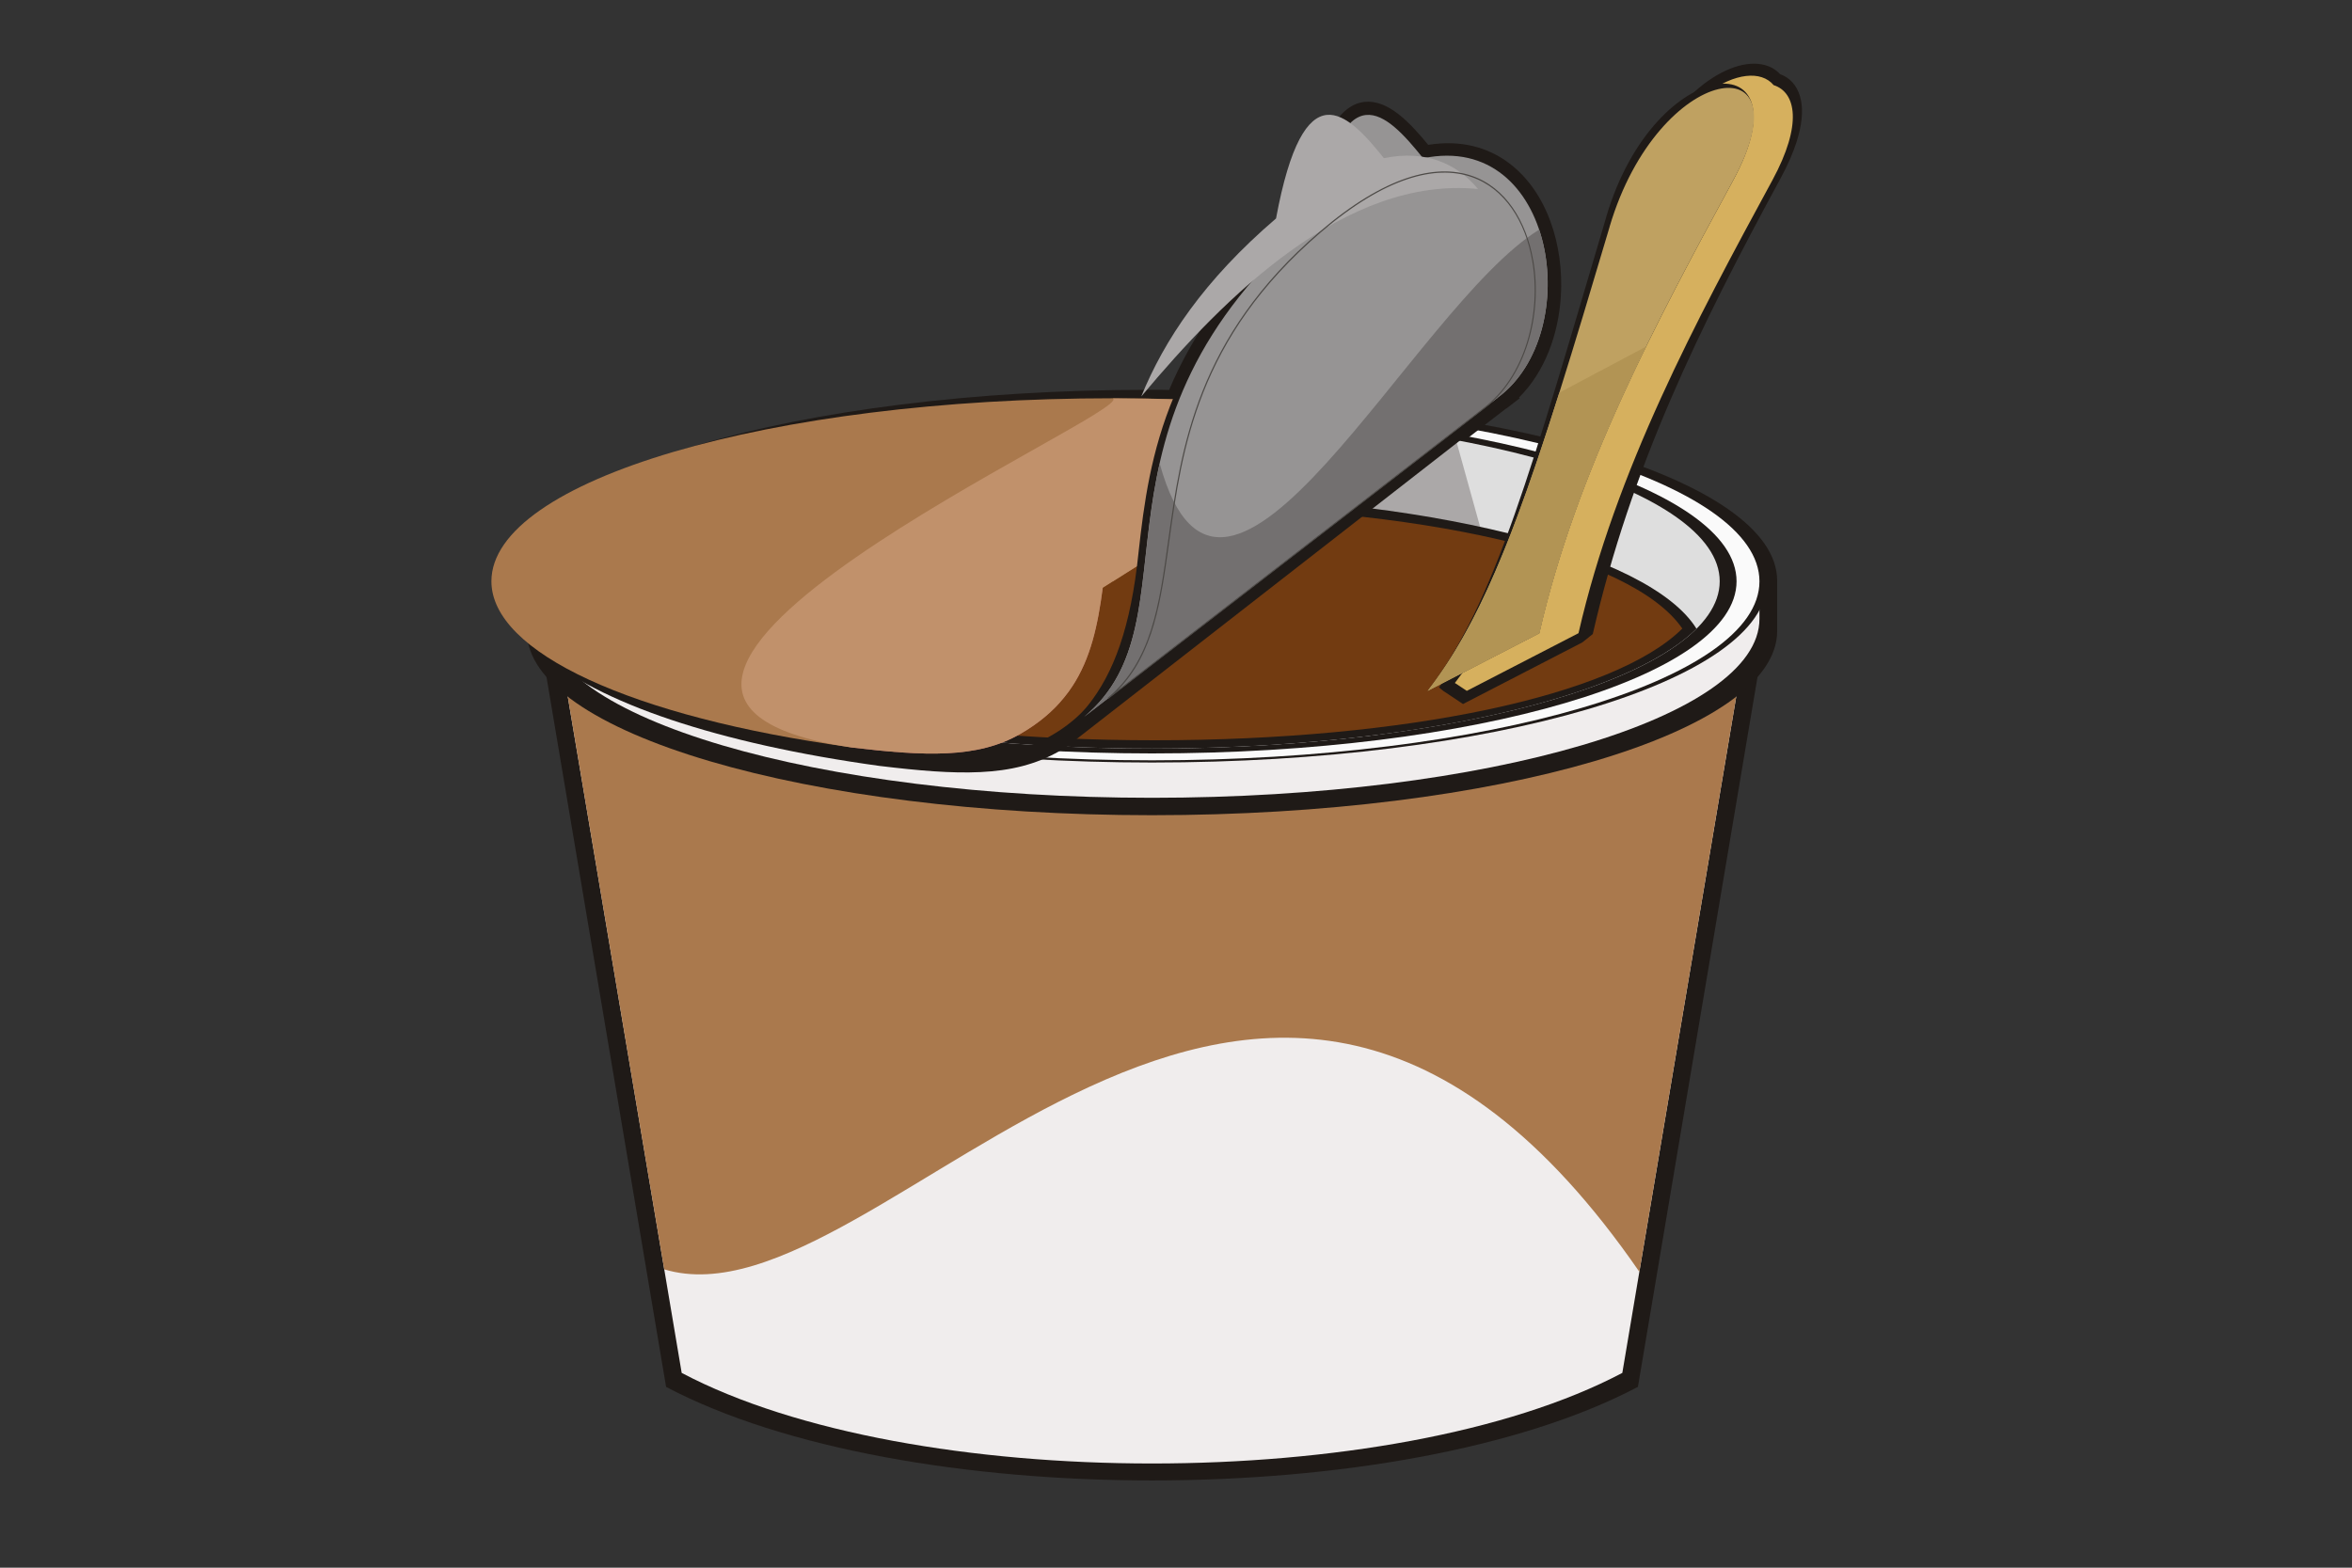
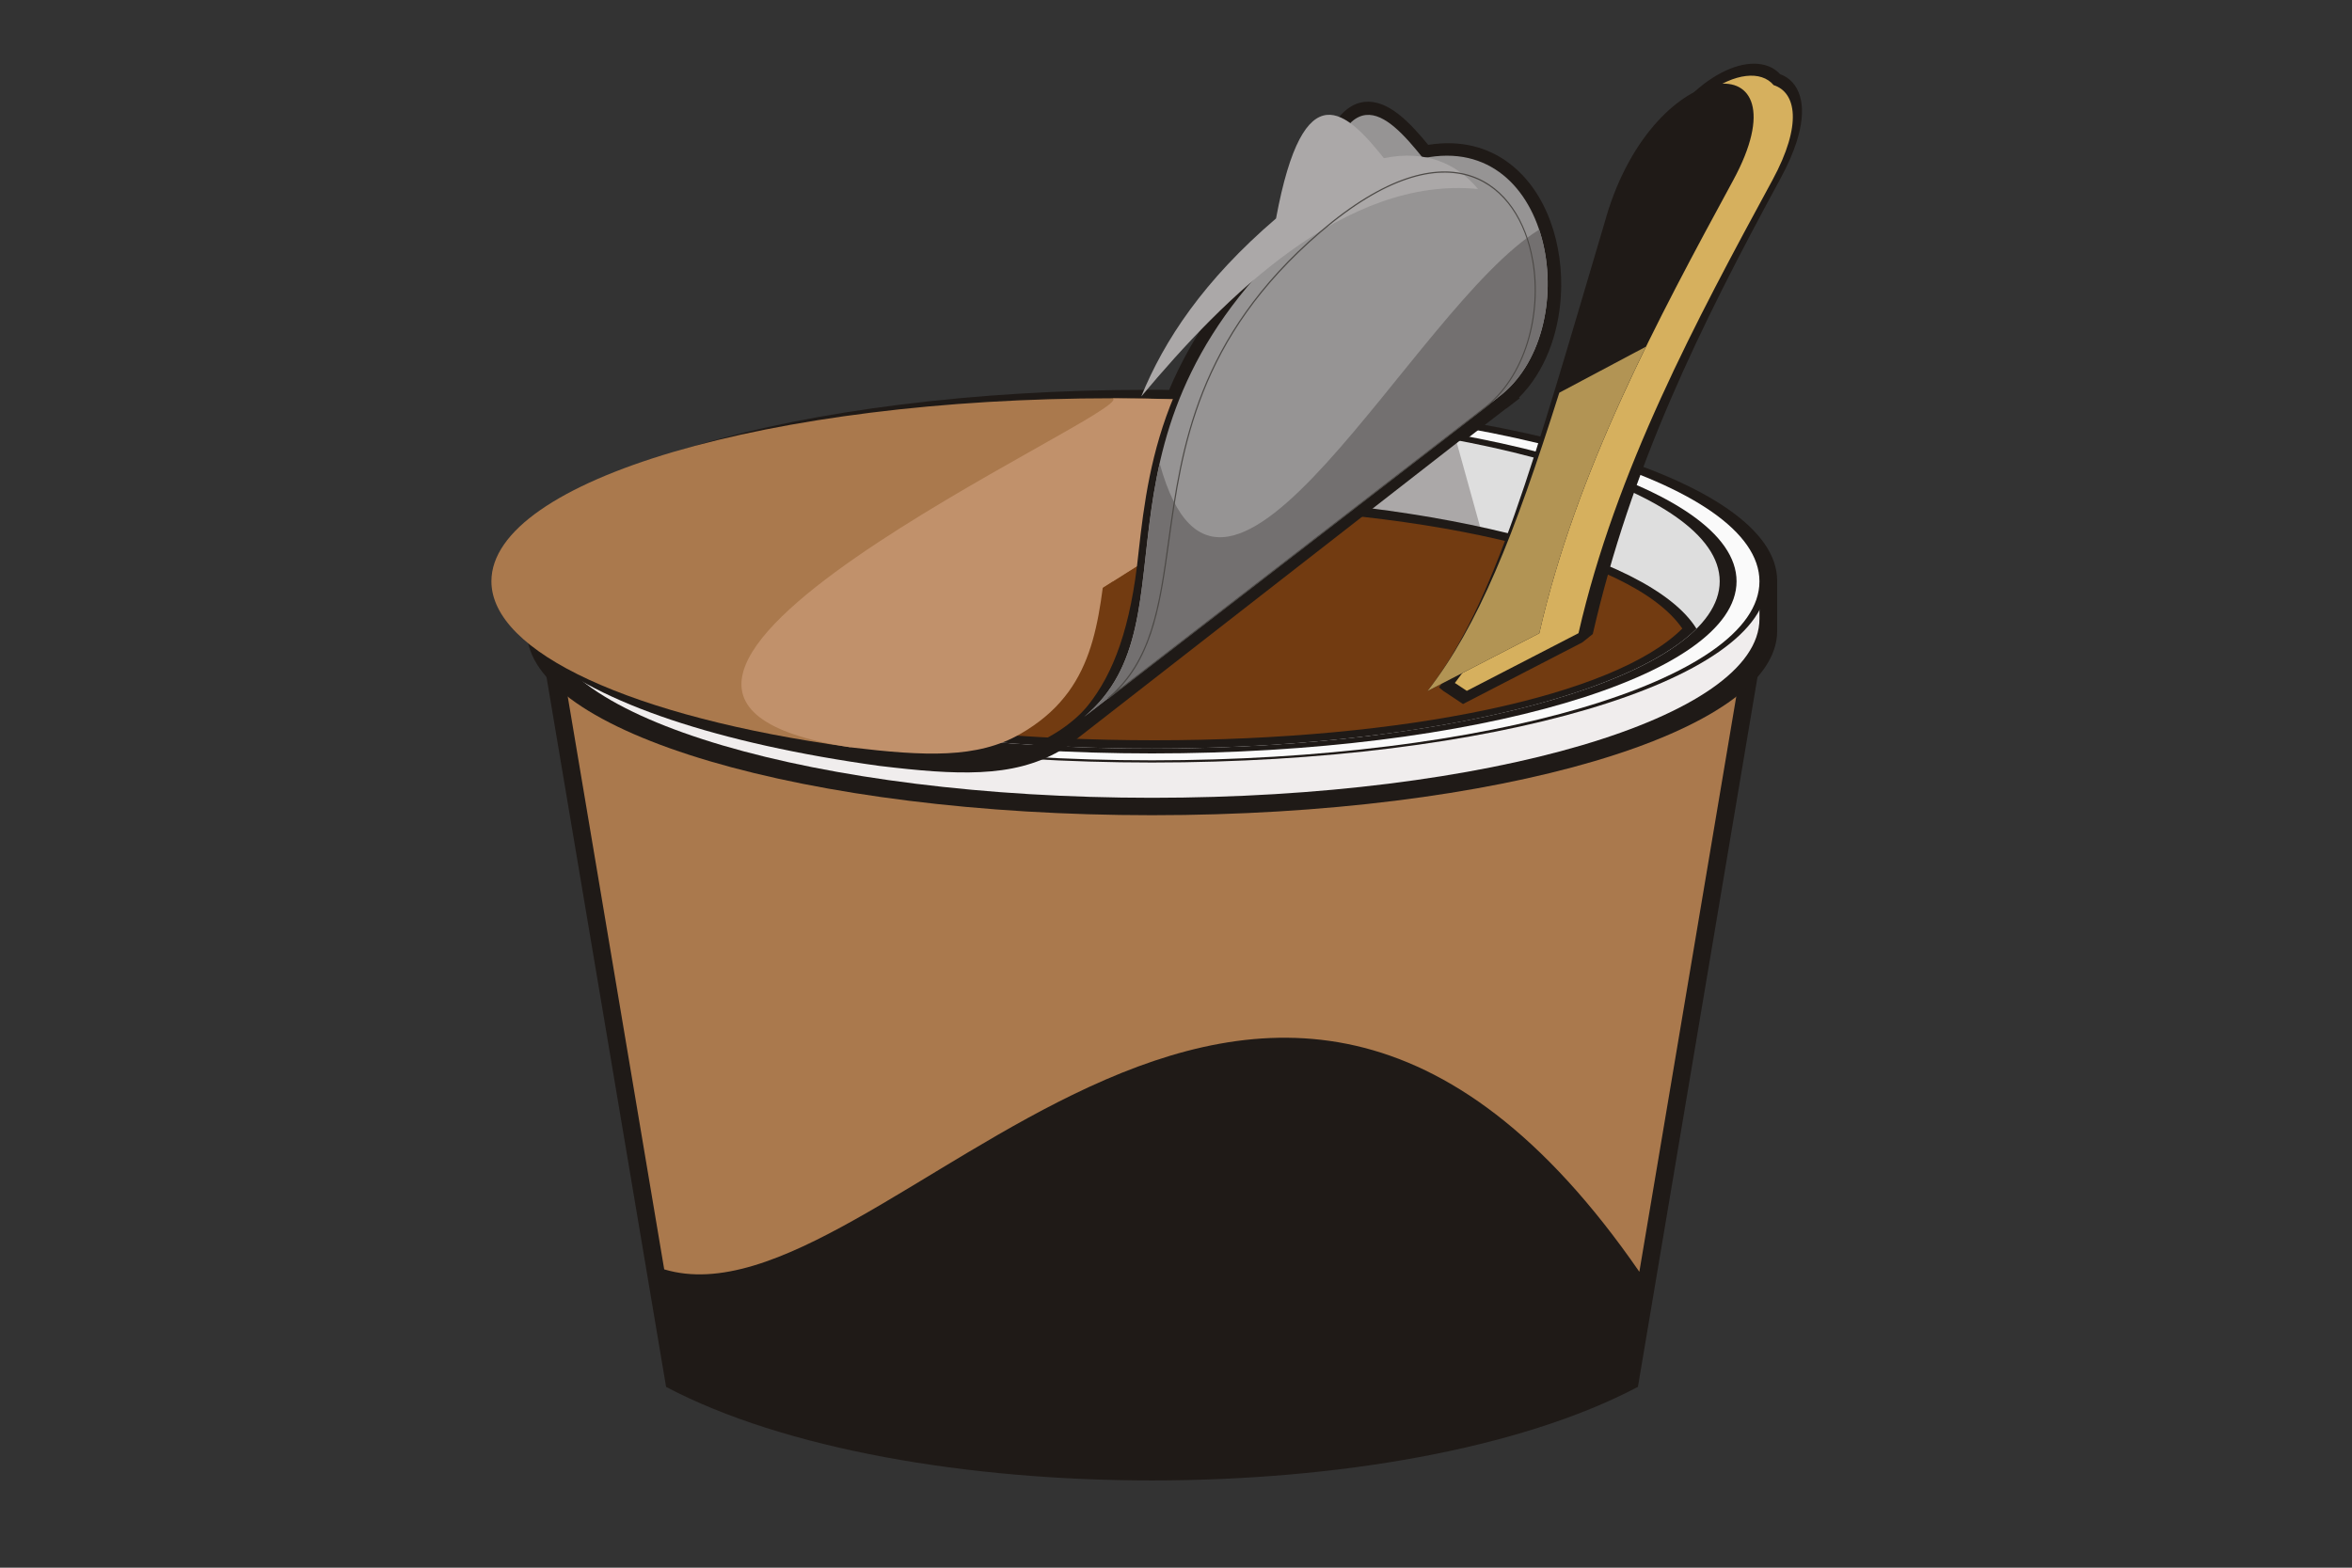
<svg xmlns="http://www.w3.org/2000/svg" id="Layer_1" data-name="Layer 1" viewBox="0 0 300 200">
  <rect x="0" y="0" width="300" height="200" fill="#333333" stroke="none" />
  <defs>
    <style>
      .cls-1 {
        fill: #737070;
      }

      .cls-1, .cls-2, .cls-3, .cls-4, .cls-5, .cls-6, .cls-7, .cls-8, .cls-9, .cls-10, .cls-11, .cls-12, .cls-13, .cls-14 {
        fill-rule: evenodd;
      }

      .cls-2 {
        fill: #b86666;
      }

      .cls-3 {
        fill: #f0eded;
      }

      .cls-15, .cls-4 {
        fill: #1f1a17;
      }

      .cls-5 {
        fill: #969494;
      }

      .cls-6 {
        fill: #d6b05e;
      }

      .cls-16 {
        fill: #4d4a47;
      }

      .cls-7 {
        fill: #723b11;
      }

      .cls-8 {
        fill: #fafafa;
      }

      .cls-9 {
        fill: #b29454;
      }

      .cls-10 {
        fill: #aa794d;
      }

      .cls-11 {
        fill: #dedede;
      }

      .cls-12 {
        fill: #bfa161;
      }

      .cls-13 {
        fill: #c1916b;
      }

      .cls-14 {
        fill: #aba8a8;
      }
    </style>
  </defs>
  <path class="cls-4" d="M84.96,176.93l-16.79-99.69v-.33h.01c.59-12.66,35.63-22.88,78.76-22.88s78.17,10.22,78.76,22.88h.01v.33l-16.79,99.69c-30.15,15.92-93.82,15.92-123.97,0" />
-   <path class="cls-3" d="M86.95,175.15l-16.25-96.49v-.32h.01c.58-12.26,34.49-22.15,76.23-22.15s75.65,9.89,76.23,22.15h.01v.32l-16.25,96.49c-29.18,15.41-90.81,15.41-119.98,0" />
  <path class="cls-10" d="M84.72,161.94l-13.06-77.57,151.52-5.71-14.08,83.59c-49.04-71.06-96.34,8.14-124.38-.31" />
  <path class="cls-4" d="M146.94,50.6c44.03,0,79.74,10.52,79.74,23.49v1.48h0v.08h0v.08h0v.08h0v.08h0v2.82h0v.08h0v.08h0v.08h0v.08h0v1.48c0,12.97-35.71,23.49-79.74,23.49s-79.74-10.52-79.74-23.49v-1.48h0v-.08h0v-.08h0v-.08h0v-.08h0v-2.82h0v-.08h0v-.08h0v-.08h0v-.08h0v-1.48c0-12.97,35.71-23.49,79.74-23.49" />
  <path class="cls-3" d="M146.94,51.34c42.79,0,77.48,10.22,77.48,22.83v4.78c0,12.6-34.7,22.83-77.48,22.83s-77.48-10.22-77.48-22.83v-4.78c0-12.6,34.7-22.83,77.48-22.83" />
  <path class="cls-4" d="M146.94,51.04c43.33,0,78.47,10.35,78.47,23.12s-35.14,23.12-78.47,23.12-78.47-10.35-78.47-23.12,35.14-23.12,78.47-23.12" />
  <path class="cls-8" d="M146.94,51.34c42.79,0,77.48,10.22,77.48,22.83s-34.7,22.83-77.48,22.83-77.48-10.22-77.48-22.83,34.7-22.83,77.48-22.83" />
  <path class="cls-15" d="M192.11,52.11l-53.55,41.33h0c-.51.43-1.04.84-1.6,1.23-.54.37-1.14.75-1.81,1.14-3.01,1.73-6.29,2.51-10.11,2.69-3.71.18-7.89-.19-12.79-.78h-.02c-20.69-2.85-36.07-8.11-43.14-14.38-1.46-1.29-2.58-2.64-3.35-4.02-.8-1.45-1.21-2.94-1.21-4.48h0s0,0,0,0c0-7.24,9.4-13.63,24.58-18.1,14.69-4.33,34.96-7.01,57.34-7.01h0s0,0,0,0h1.8s.87.02.87.02c1.48-3.5,3.46-7.12,6.16-10.81,2.83-3.88,6.44-7.85,11.08-11.87,1.94-10.12,4.67-13.74,7.68-14.07,2.93-.32,5.65,2.45,8.13,5.48,4.17-.67,7.62.31,10.31,2.33,2.41,1.81,4.18,4.43,5.28,7.44,1.08,2.94,1.53,6.27,1.33,9.53-.3,4.89-2.06,9.68-5.35,12.95l.12.06-1.74,1.34Z" />
  <path class="cls-4" d="M146.94,52.2c41.17,0,74.56,9.84,74.56,21.96s-33.39,21.96-74.56,21.96-74.56-9.84-74.56-21.96,33.39-21.96,74.56-21.96" />
  <path class="cls-11" d="M146.94,52.83c39.98,0,72.41,9.55,72.41,21.33s-32.42,21.33-72.41,21.33-72.41-9.55-72.41-21.33,32.42-21.33,72.41-21.33" />
  <path class="cls-14" d="M146.94,52.83c14.27,0,27.57,1.22,38.78,3.32l3.39,12.22-12.99,25.32c-8.93,1.16-18.8,1.81-29.19,1.81-39.98,0-72.41-9.55-72.41-21.33s32.42-21.33,72.41-21.33" />
  <path class="cls-4" d="M216.39,80.21c-8.85,8.83-36.6,15.29-69.45,15.29s-60.6-6.45-69.45-15.29c5.99-9.7,34.81-17.05,69.45-17.05s63.46,7.35,69.45,17.05" />
  <path class="cls-7" d="M214.58,80.19c-8.62,8.6-35.33,14.25-67.32,14.25s-59.33-5.65-67.95-14.25c5.83-9.44,34.22-15.66,67.95-15.66s60.85,6.21,67.32,15.66" />
  <path class="cls-10" d="M141.94,74.16l-33.5,21.16c-27.9-3.83-45.76-12.09-45.76-21.16,0-12.89,35.49-23.35,79.25-23.35,11.57,0,23.01.75,33.5,2.19l-33.5,21.16Z" />
-   <path class="cls-2" d="M136.75,87.58l-.02.03c-.14.21-.29.43-.44.64l-.04.05c-.15.21-.31.41-.47.61l-.05.06c-.16.2-.33.39-.5.59l-.05.06c-.18.2-.36.39-.54.58l-.05.05c-.19.19-.39.38-.59.57l-.03.03c-.21.19-.43.39-.66.58h0c-.93.78-1.97,1.51-3.17,2.2-5.5,3.16-12.16,2.85-21.7,1.71l32.21-20.35c-.62,4.77-1.53,9.01-3.9,12.61" />
  <path class="cls-13" d="M141.94,74.16l-1.28.81c-.62,4.77-1.53,9.01-3.9,12.61l-.02.03c-.14.21-.29.43-.44.64l-.04.05c-.15.21-.31.41-.47.61l-.05.06c-.16.2-.33.39-.5.59l-.05.06c-.18.2-.36.39-.54.58l-.05.05c-.19.19-.39.38-.59.57l-.03.03c-.21.19-.43.39-.66.58h0c-.93.78-1.97,1.51-3.17,2.2-5.5,3.16-12.16,2.85-21.7,1.71-45.74-6.98,36.49-42.8,33.5-44.51,11.57,0,23.01.75,33.5,2.19l-33.5,21.16Z" />
  <path class="cls-15" d="M197.85,37.63c-.31,5.04-2.26,9.97-5.92,13h.01s-.07,1.17-.07,1.17l-56.35,43.89-4.99-.26c2.91-.92,6.33-3.02,8.3-5.51,3.17-4.01,5.41-9.77,6.4-19.52,1.36-12.19,3.45-26.76,22.09-42.79,1.82-9.7,4.24-13.15,6.84-13.44,2.58-.28,5.17,2.53,7.55,5.47,4.07-.77,7.41.11,9.98,2.04,2.23,1.67,3.87,4.11,4.9,6.92,1.02,2.78,1.45,5.93,1.25,9.02" />
  <path class="cls-5" d="M191.03,50.73c11.22-8.24,7.39-34.06-9.51-30.54-4.68-5.84-10.21-11.44-13.76,7.69-31.48,26.96-14.49,51.02-29.46,63.55l52.73-40.69h0Z" />
  <path class="cls-14" d="M188.52,24.11c-2.67-3.23-6.69-5.03-12-3.93-4.68-5.84-10.21-11.44-13.76,7.69-9.21,7.89-14.27,15.53-17.19,22.71,10.7-12.8,26.1-28.13,42.95-26.47" />
  <path class="cls-1" d="M191.03,50.73c6.08-4.47,7.74-14.11,5.29-21.43-16.13,9.94-40.22,59.65-48.4,29.83-3.05,13.58-.81,24.93-9.61,32.3l52.73-40.69h0Z" />
  <path class="cls-16" d="M195.57,33.21c1.19,6.82-.89,14.95-6.35,19.01l-47.86,36.94h0s0,0,0,0l-.09-.11c5.6-4.69,6.58-11.76,7.73-20.07,1.63-11.74,3.59-25.94,19.36-39.45,8.31-7.11,14.77-8.67,19.34-7.11,2.18.74,3.93,2.19,5.24,4.08,1.31,1.89,2.19,4.21,2.62,6.71M189.14,52.11c5.41-4.03,7.47-12.1,6.29-18.87-.43-2.48-1.3-4.79-2.6-6.65-1.3-1.86-3.02-3.29-5.17-4.02-4.53-1.54-10.94,0-19.2,7.08-15.73,13.47-17.69,27.64-19.31,39.36-1.07,7.71-1.99,14.35-6.57,19.04l46.56-35.93h0Z" />
  <path class="cls-15" d="M207.73,25.96c2.06-6.96,5.51-11.85,8.94-14.72,1.54-1.29,3.09-2.17,4.52-2.66,1.49-.51,2.87-.59,4.02-.25.72.21,1.34.59,1.84,1.13.19.07.37.15.54.24h0c1.09.59,1.84,1.63,2.13,3.12.27,1.37.12,3.14-.57,5.3-.44,1.38-1.12,2.94-2.05,4.66-10.35,19.06-19.07,36.82-23.94,58.11l-1.34,1.07-.29.15-14.56,7.52-.36.19-.34-.23-1.55-1.03-.62-.41-.56-.46c8.04-10.39,13.8-26.57,22.03-54.41.69-2.35,1.41-4.78,2.16-7.3" />
  <path class="cls-6" d="M208.37,26.63c4.29-14.44,14.7-19.56,17.86-15.77,2.84.91,3.72,4.98-.16,12.13-9.73,17.92-19.97,36.98-24.73,57.79l-14.25,7.36-1.52-1.01c8.62-11.13,13.37-28.72,22.8-60.5" />
  <path class="cls-4" d="M204.88,27.65c6.29-21.2,25.78-22.31,16.19-4.65-9.73,17.92-19.97,36.98-24.73,57.79l-14.25,7.36c8.61-11.13,13.37-28.72,22.8-60.5" />
-   <path class="cls-12" d="M205.31,28.91c6.29-21.2,25.36-23.58,15.77-5.92-9.73,17.92-19.97,36.98-24.73,57.79l-14.25,7.36c8.61-11.13,13.79-27.46,23.22-59.24" />
  <path class="cls-9" d="M209.96,44.21c-5.69,11.62-10.69,23.77-13.62,36.58l-14.25,7.36c6.45-8.34,10.97-19.59,16.8-38.05l11.08-5.89Z" />
</svg>